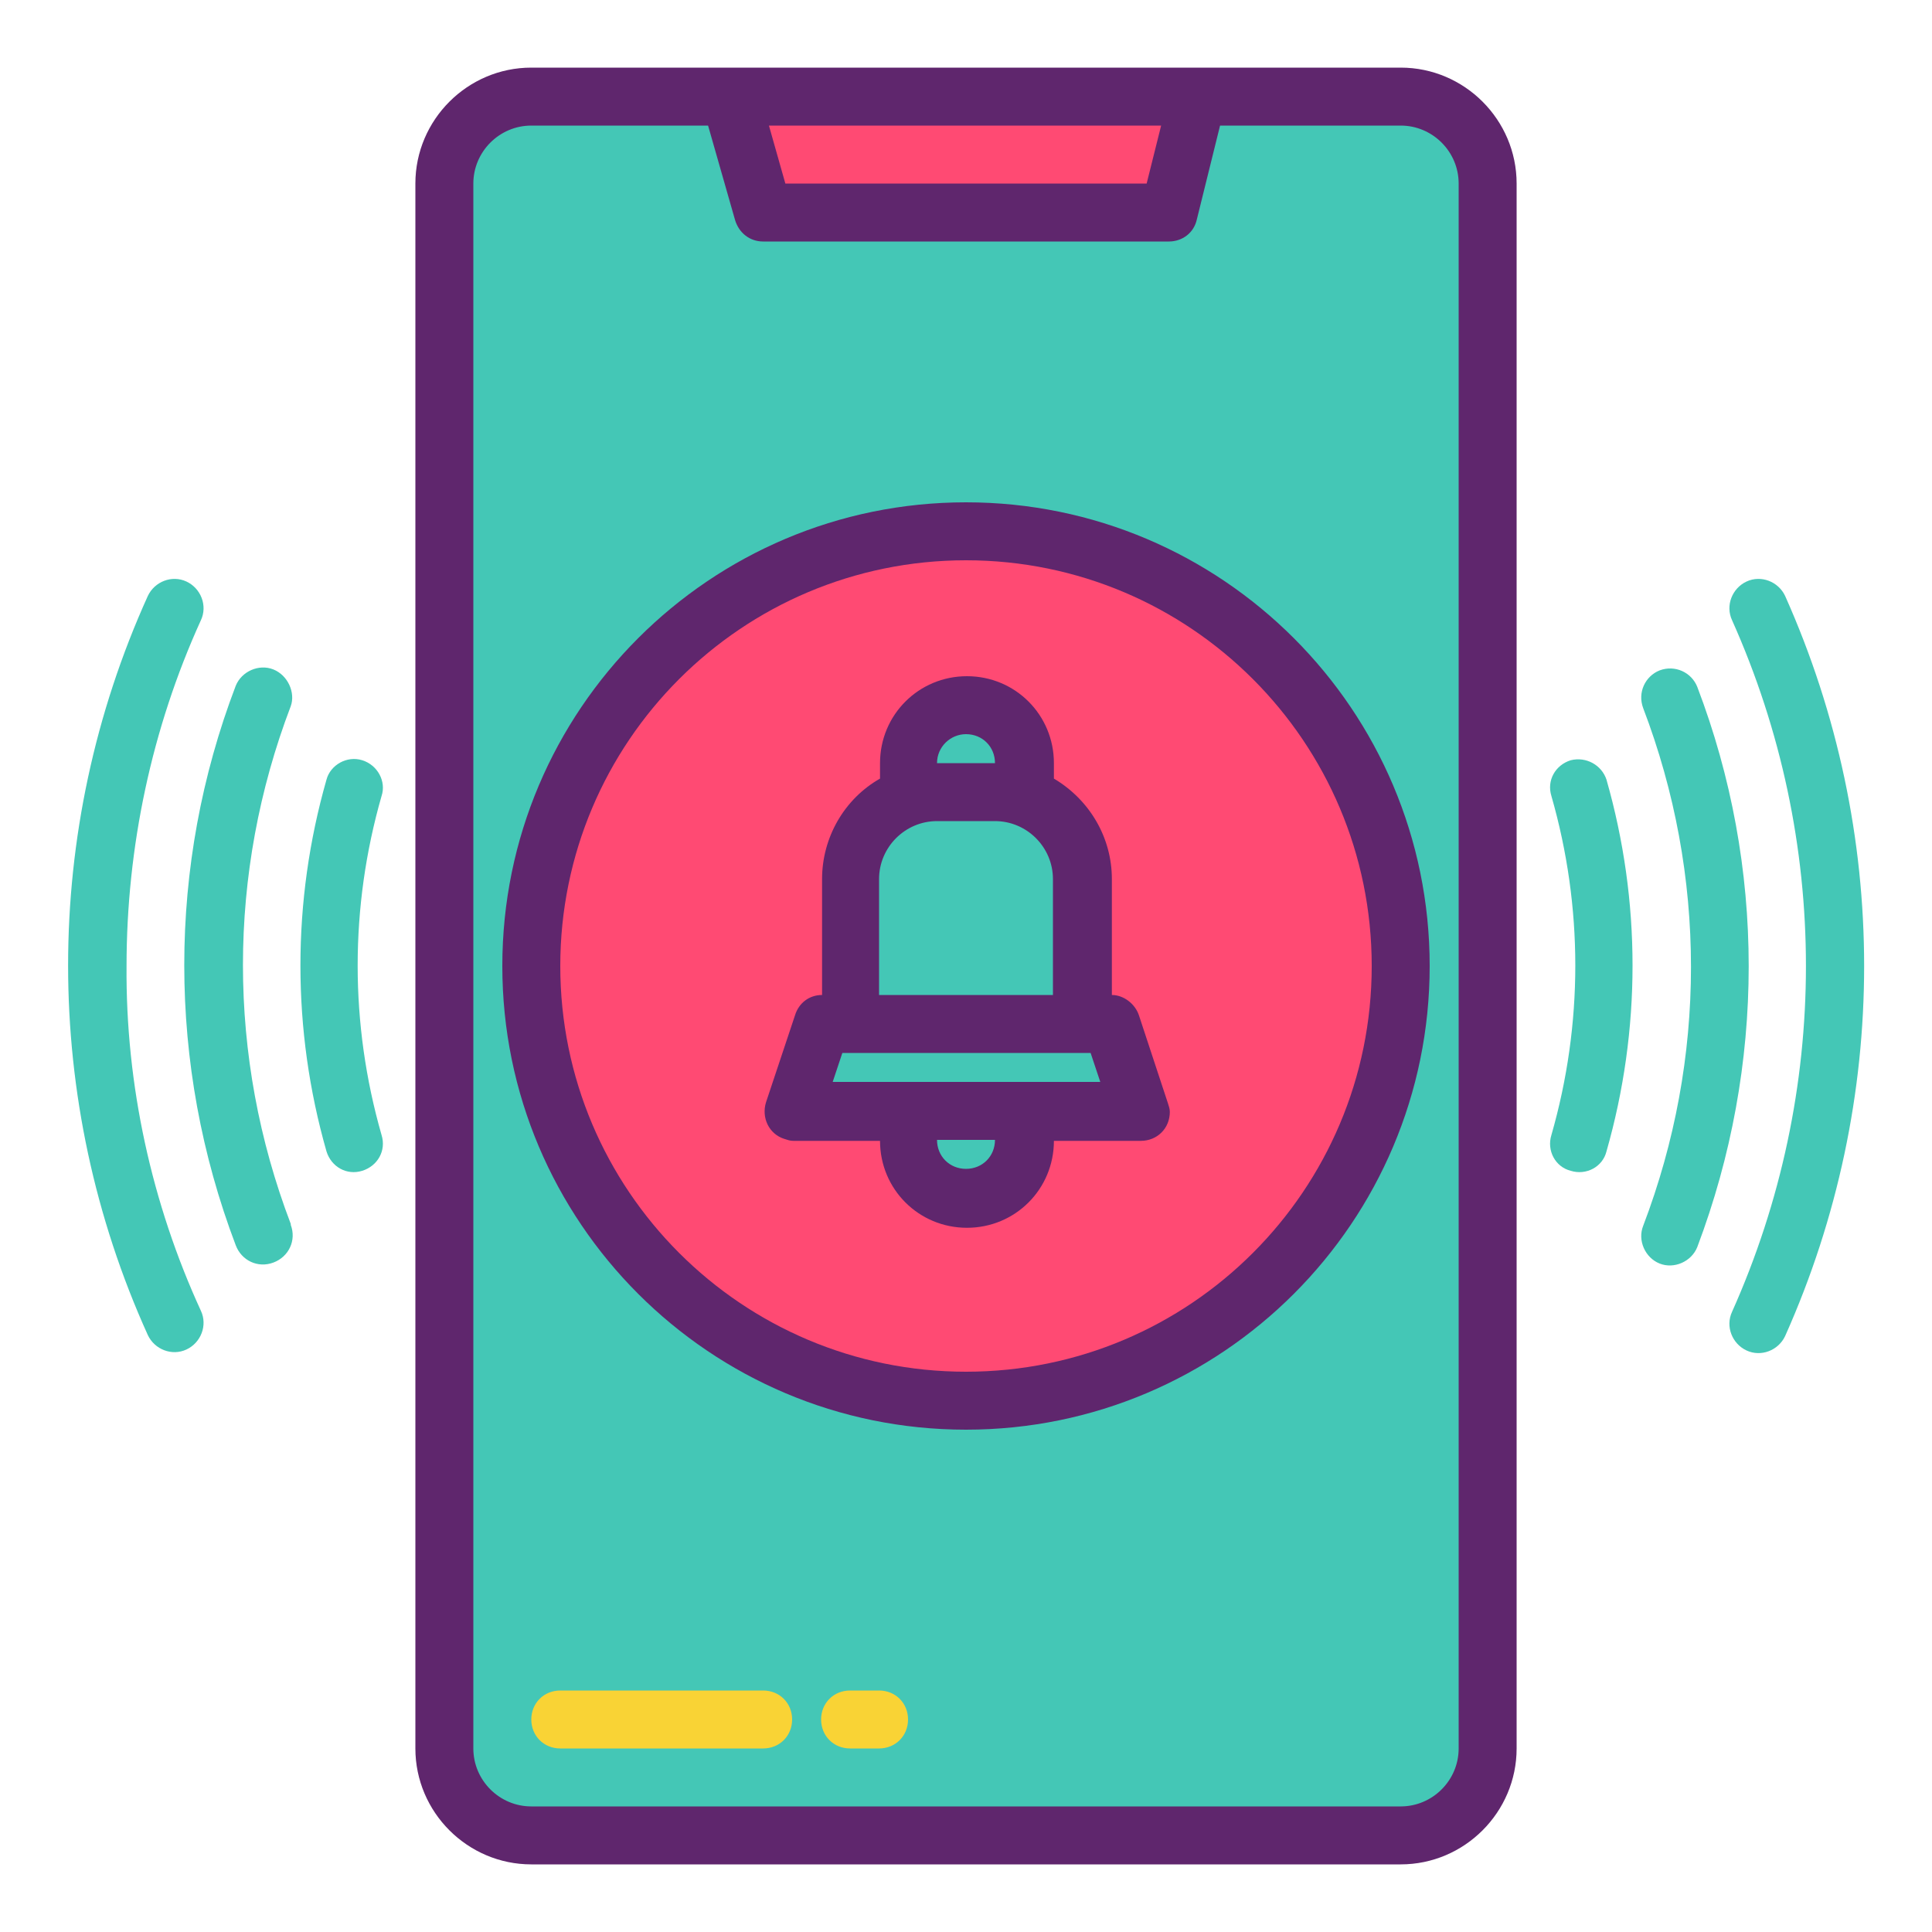
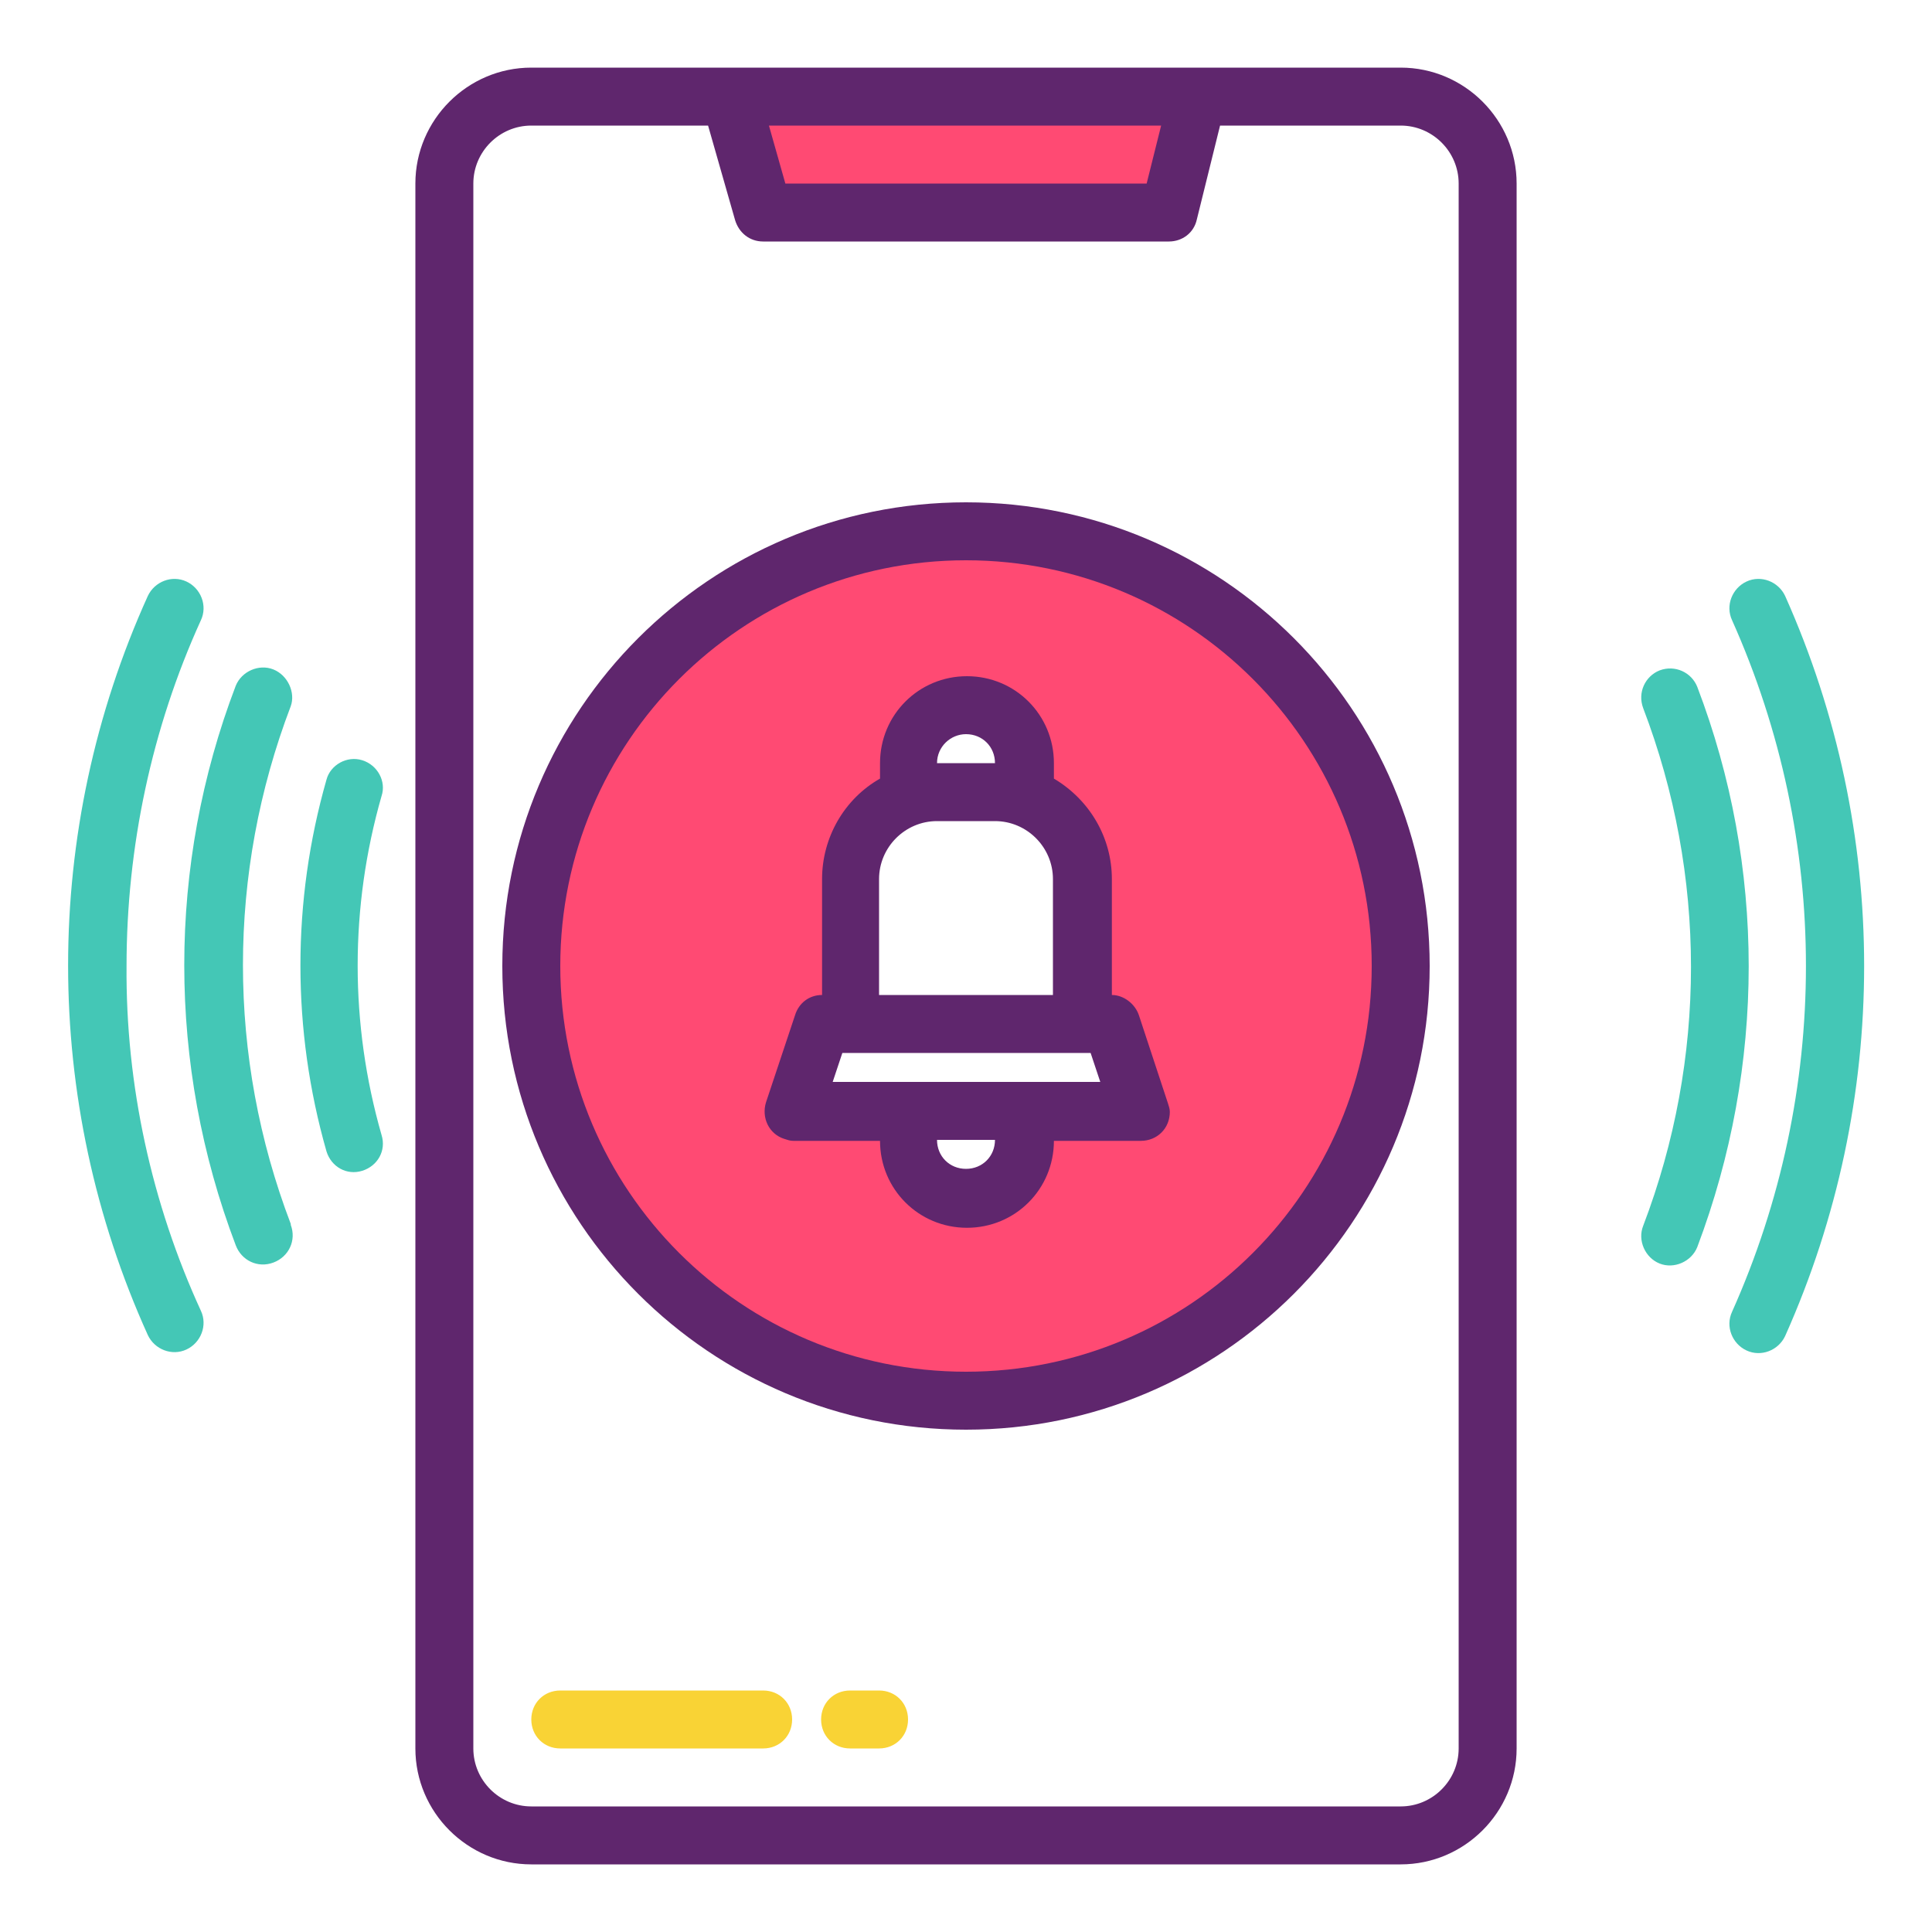
<svg xmlns="http://www.w3.org/2000/svg" version="1.1" id="Layer_1" x="0px" y="0px" viewBox="0 0 200 200" style="enable-background:new 0 0 200 200;" xml:space="preserve">
  <style type="text/css">
	.st0{fill:#44C7B6;}
	.st1{fill:#57A4FF;}
	.st2{fill:#FF4A73;}
	.st3{fill:#5F266D;}
	.st4{fill:#F9D335;}
</style>
-   <rect x="48" y="11.5" class="st0" width="104" height="177.5" />
  <g>
    <g>
      <g>
        <path class="st1" d="M79,22l-3.4-12H124l-3,12H79z" />
-         <path class="st1" d="M100,55c-24.8,0-45,20.1-45,45s20.1,45,45,45s45-20.1,45-45C145,75.2,124.9,55,100,55z M106,115v3     c0,3.3-2.7,6-6,6s-6-2.7-6-6v-3H82l3-9h3V91c0-5,4-9,9-9h-3v-3c0-3.3,2.7-6,6-6s6,2.7,6,6v3h-3c5,0,9,4,9,9v15h3l3,9H106z" />
+         <path class="st1" d="M100,55c-24.8,0-45,20.1-45,45s20.1,45,45,45s45-20.1,45-45C145,75.2,124.9,55,100,55z M106,115v3     c0,3.3-2.7,6-6,6s-6-2.7-6-6v-3H82l3-9h3V91c0-5,4-9,9-9h-3v-3c0-3.3,2.7-6,6-6s6,2.7,6,6h-3c5,0,9,4,9,9v15h3l3,9H106z" />
        <path class="st2" d="M124,10l-3,12H79l-3.4-12H124z" />
      </g>
      <path class="st2" d="M100,55c-24.8,0-45,20.1-45,45s20.1,45,45,45s45-20.1,45-45C145,75.2,124.9,55,100,55z M106,115v3    c0,3.3-2.7,6-6,6s-6-2.7-6-6v-3H82l3-9h3V91c0-5,4-9,9-9h-3v-3c0-3.3,2.7-6,6-6s6,2.7,6,6v3h-3c5,0,9,4,9,9v15h3l3,9H106z" />
    </g>
    <g>
      <path class="st3" d="M145,7H55c-6.6,0-12,5.4-12,12v162c0,6.6,5.4,12,12,12h90c6.6,0,12-5.4,12-12V19C157,12.4,151.6,7,145,7z     M120.2,13l-1.5,6H81.3l-1.7-6H120.2z M151,181c0,3.3-2.7,6-6,6H55c-3.3,0-6-2.7-6-6V19c0-3.3,2.7-6,6-6h18.3l2.8,9.8    c0.4,1.3,1.5,2.2,2.9,2.2h42c1.4,0,2.6-0.9,2.9-2.3l2.4-9.7H145c3.3,0,6,2.7,6,6V181z" />
      <path class="st4" d="M79,175H58c-1.7,0-3,1.3-3,3s1.3,3,3,3h21c1.7,0,3-1.3,3-3S80.7,175,79,175z" />
      <path class="st4" d="M91,175h-3c-1.7,0-3,1.3-3,3s1.3,3,3,3h3c1.7,0,3-1.3,3-3S92.7,175,91,175z" />
      <path class="st3" d="M117.9,105.1c-0.4-1.2-1.6-2.1-2.8-2.1V91c0-4.3-2.3-8.2-6-10.4V79c0-5-4-9-9-9s-9,4-9,9v1.6    c-3.7,2.1-6,6.1-6,10.4v12c-1.3,0-2.4,0.8-2.8,2.1l-3,9c-0.5,1.6,0.3,3.3,1.9,3.8c0.3,0.1,0.6,0.2,0.9,0.2h9c0,5,4,9,9,9s9-4,9-9    h9c1.7,0,3-1.3,3-3c0-0.3-0.1-0.6-0.2-0.9L117.9,105.1z M100,76c1.7,0,3,1.3,3,3h-6C97,77.3,98.4,76,100,76z M91,91    c0-3.3,2.7-6,6-6h6c3.3,0,6,2.7,6,6v12H91V91z M100,121c-1.7,0-3-1.3-3-3h6C103,119.7,101.7,121,100,121z M106,112H86.2l1-3h25.7    l1,3H106z" />
      <path class="st3" d="M100,52c-26.5,0-48,21.5-48,48s21.5,48,48,48s48-21.5,48-48C148,73.5,126.5,52,100,52z M100,142    c-23.2,0-42-18.8-42-42s18.8-42,42-42s42,18.8,42,42C142,123.2,123.2,142,100,142z" />
-       <path class="st0" d="M162.6,78.7c-1.6,0.5-2.5,2.1-2,3.7c3.3,11.5,3.3,23.6,0,35.1c-0.5,1.6,0.4,3.3,2,3.7c1.6,0.5,3.3-0.4,3.7-2    c0,0,0,0,0,0c3.6-12.6,3.6-25.9,0-38.5C165.8,79.2,164.2,78.3,162.6,78.7L162.6,78.7z" />
      <path class="st0" d="M175.7,71.1c-0.6-1.5-2.3-2.3-3.9-1.7c-1.5,0.6-2.3,2.3-1.7,3.9c0,0,0,0,0,0c6.6,17.3,6.6,36.3,0,53.6    c-0.6,1.5,0.2,3.3,1.7,3.9s3.3-0.2,3.9-1.7c0,0,0,0,0,0C182.8,110.3,182.8,89.7,175.7,71.1L175.7,71.1z" />
      <path class="st0" d="M184.8,61.7c-0.7-1.5-2.5-2.2-4-1.5c-1.5,0.7-2.2,2.5-1.5,4c10.2,22.8,10.2,48.8,0,71.6c-0.7,1.5,0,3.3,1.5,4    s3.3,0,4-1.5c0,0,0,0,0,0C195.7,113.9,195.7,86.1,184.8,61.7L184.8,61.7z" />
      <path class="st0" d="M37.5,78.7c-1.6-0.5-3.3,0.5-3.7,2c-3.6,12.6-3.6,25.9,0,38.5c0.5,1.6,2.1,2.5,3.7,2c1.6-0.5,2.5-2.1,2-3.7    l0,0c-3.3-11.5-3.3-23.6,0-35.1C40,80.9,39.1,79.2,37.5,78.7C37.5,78.7,37.5,78.7,37.5,78.7z" />
      <path class="st0" d="M28.3,69.3c-1.5-0.6-3.3,0.2-3.9,1.7c-7.1,18.6-7.1,39.2,0,57.9c0.6,1.6,2.3,2.4,3.9,1.8    c1.6-0.6,2.4-2.3,1.8-3.9c0,0,0,0,0-0.1c-6.6-17.3-6.6-36.3,0-53.6C30.6,71.7,29.8,69.9,28.3,69.3L28.3,69.3z" />
      <path class="st0" d="M13.1,100c0-12.3,2.6-24.6,7.7-35.8c0.7-1.5,0-3.3-1.5-4c-1.5-0.7-3.3,0-4,1.5c-11,24.3-11,52.2,0,76.5    c0.7,1.5,2.5,2.2,4,1.5s2.2-2.5,1.5-4c0,0,0,0,0,0C15.7,124.6,13,112.3,13.1,100z" />
    </g>
  </g>
</svg>